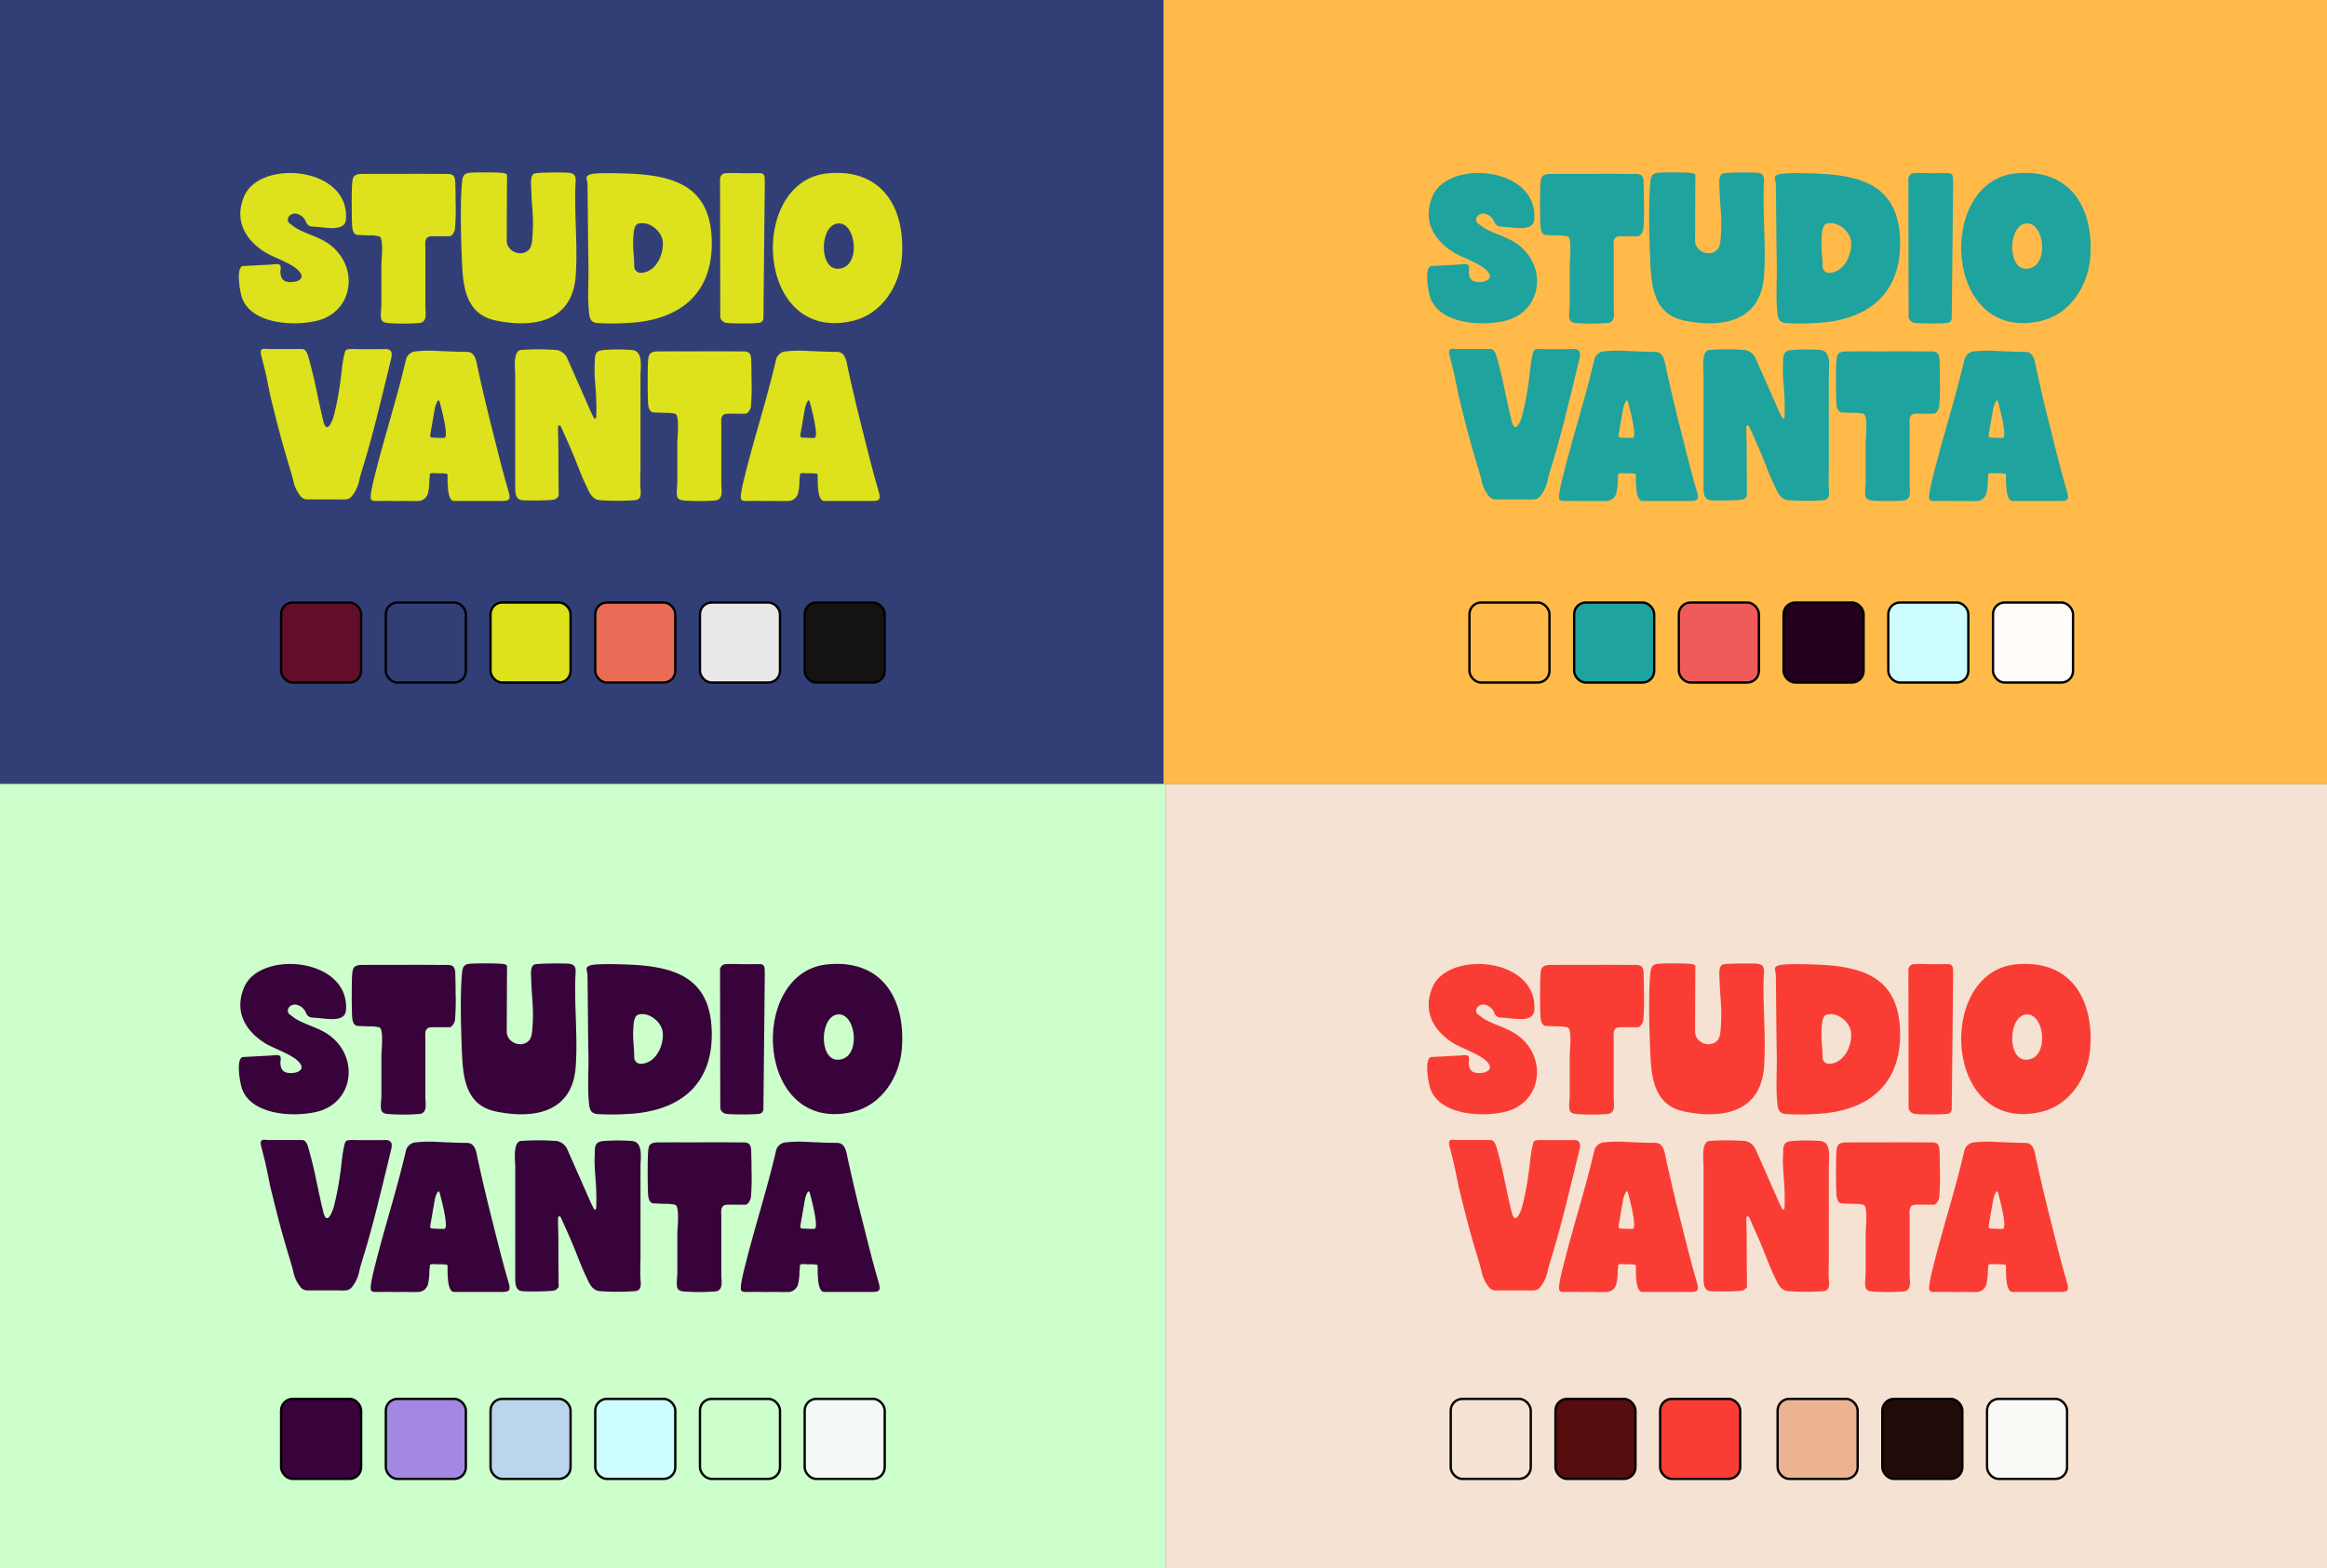
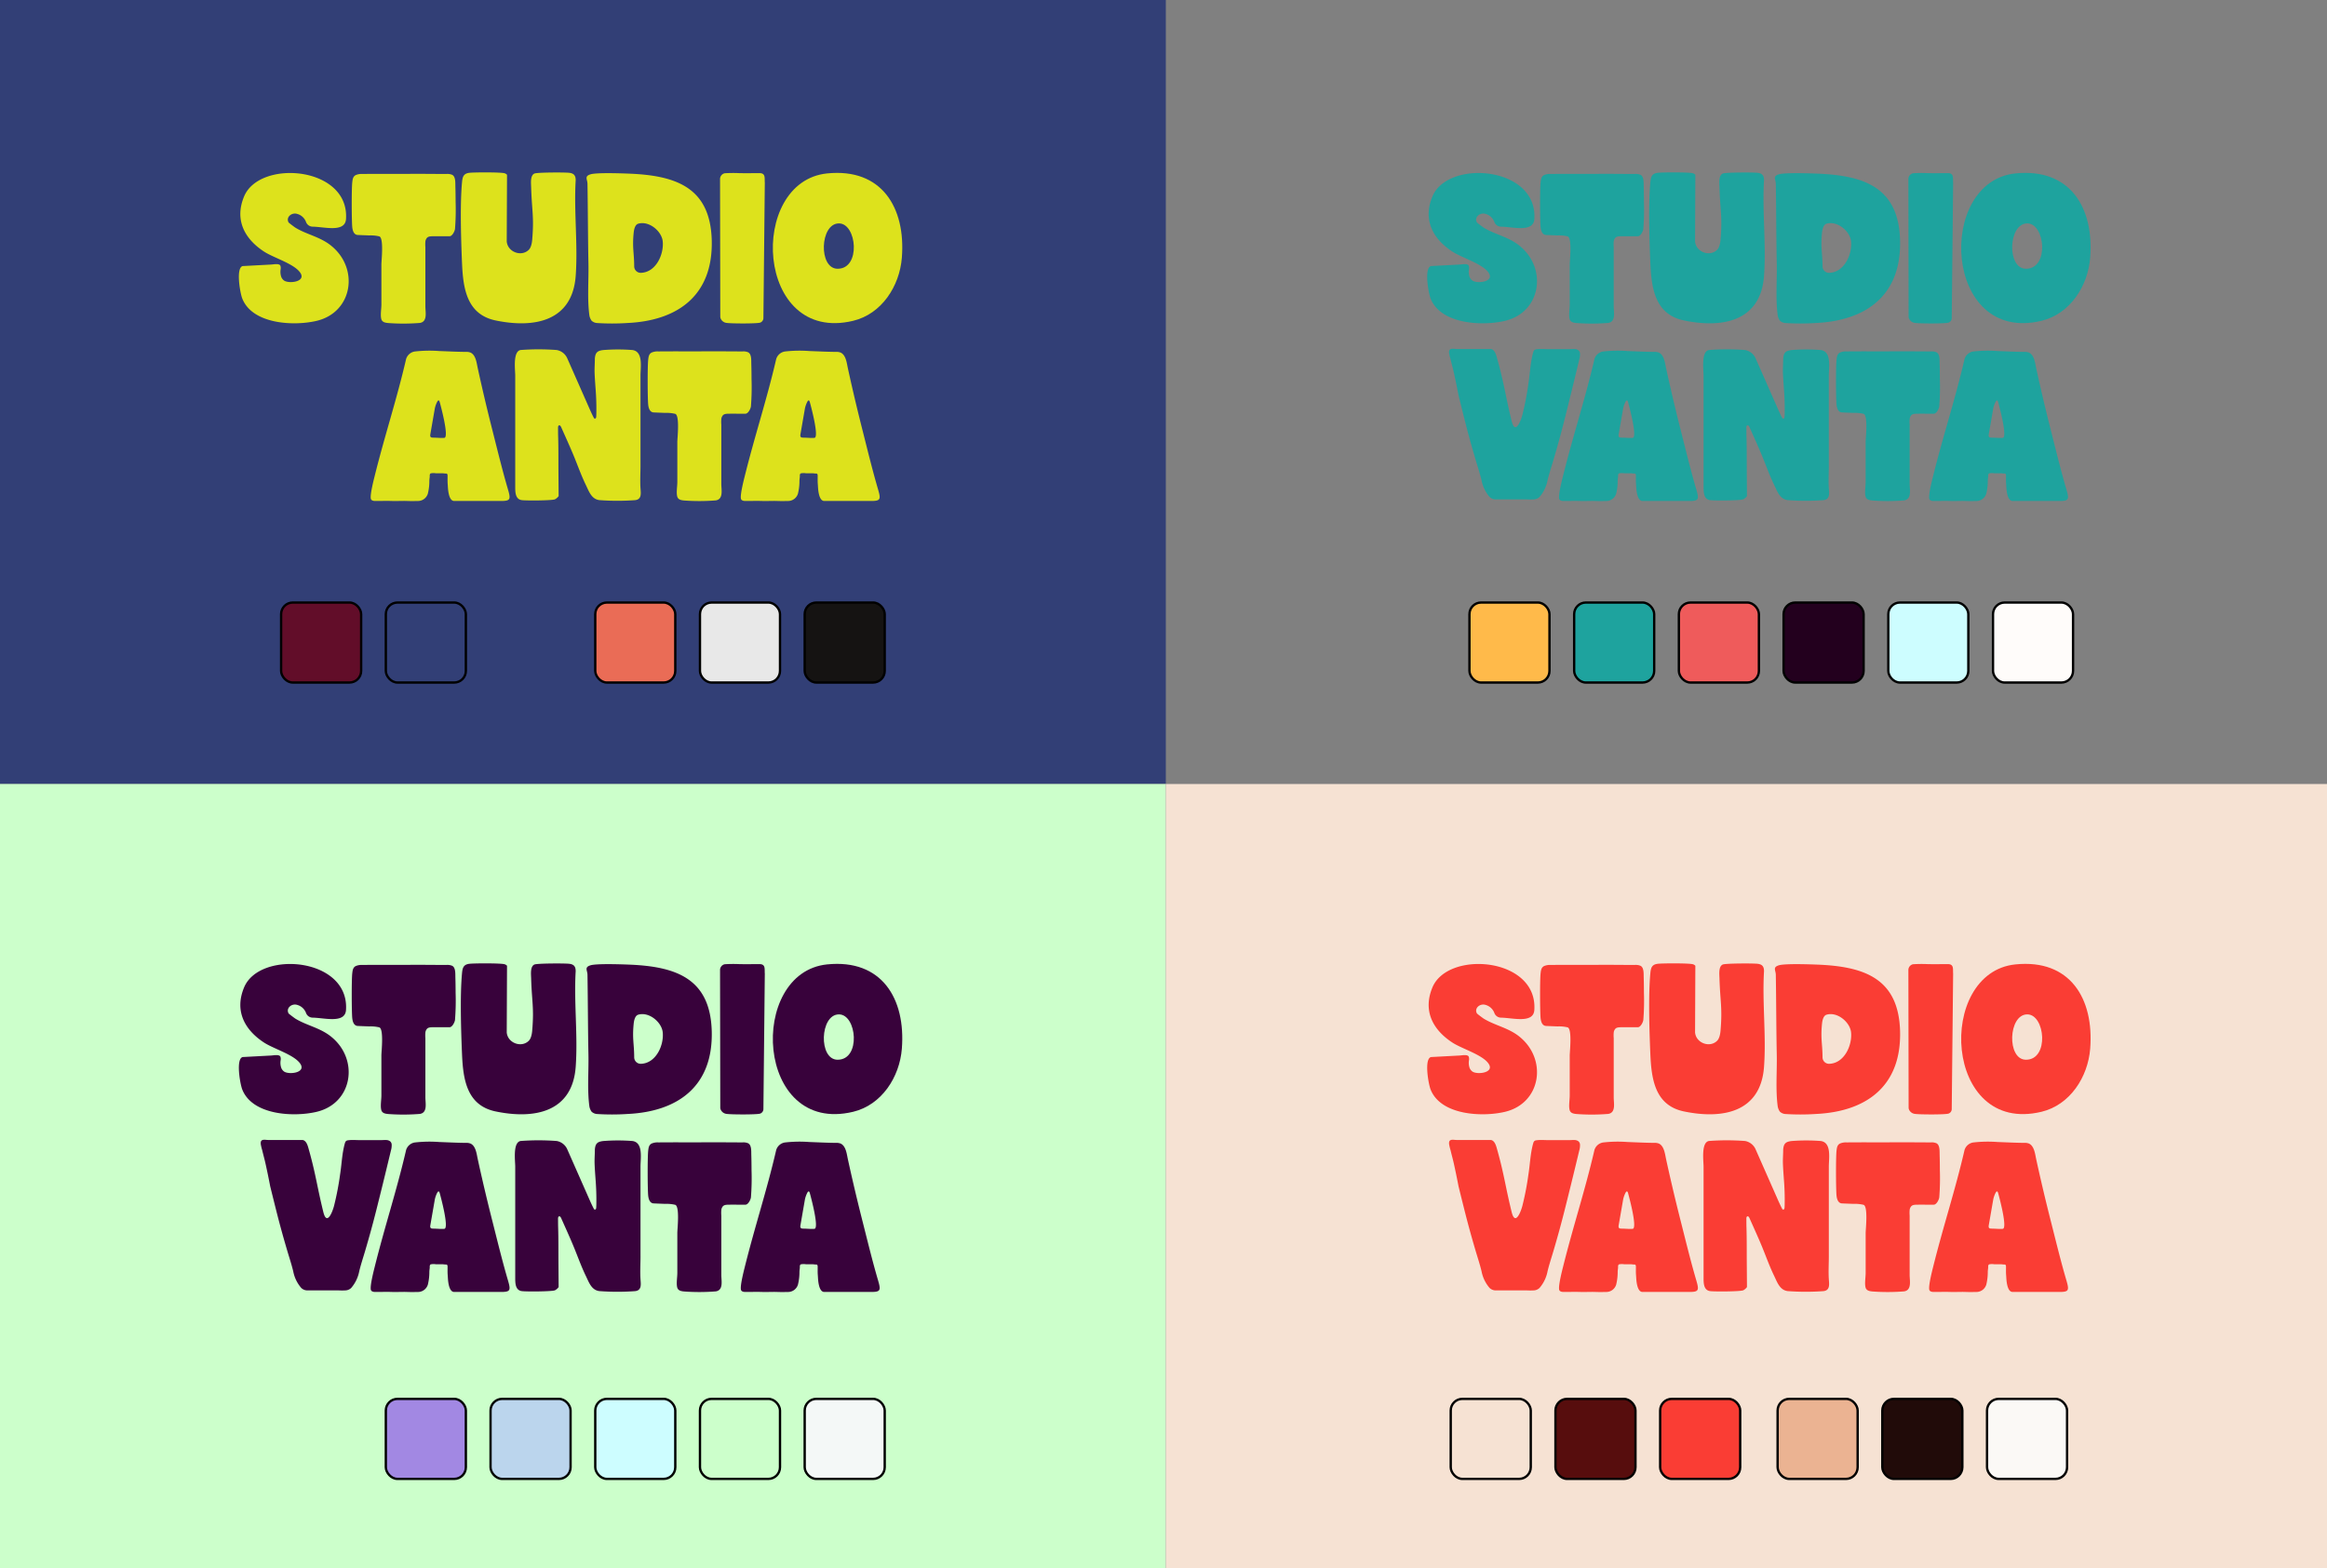
<svg xmlns="http://www.w3.org/2000/svg" viewBox="0 0 1000 674" height="674" width="1000">
  <rect x="0" y="0" width="1000" height="674" fill="#808080" stroke="none" />
  <g transform="translate(-29 -3650)" data-name="Group 1445" id="Group_1445">
    <rect fill="#323f76" transform="translate(29 3650)" height="337" width="501" data-name="Vanta Tee" id="Vanta_Tee" />
    <rect fill="#ccffcb" transform="translate(29 3987)" height="337" width="501" data-name="Vanta Tee" id="Vanta_Tee-2" />
    <rect fill="#f6e2d3" transform="translate(530 3987)" height="337" width="499" data-name="Vanta Tee" id="Vanta_Tee-3" />
-     <rect fill="#ffba4a" transform="translate(529 3650)" height="337" width="500" data-name="Vanta Tee" id="Vanta_Tee-4" />
-     <rect stroke-width="1" stroke="#000" fill="#dde21c" transform="translate(239.804 3908.993)" rx="5" height="34.393" width="34.393" data-name="Rectangle 1021" id="Rectangle_1021" />
    <rect stroke-width="1" stroke="#000" fill="#323f76" transform="translate(194.804 3908.993)" rx="5" height="34.393" width="34.393" data-name="Rectangle 1022" id="Rectangle_1022" />
    <rect stroke-width="1" stroke="#000" fill="#620d29" transform="translate(149.804 3908.993)" rx="5" height="34.393" width="34.393" data-name="Rectangle 1023" id="Rectangle_1023" />
    <rect stroke-width="1" stroke="#000" fill="#ea6c56" transform="translate(284.803 3908.993)" rx="5" height="34.393" width="34.393" data-name="Rectangle 1024" id="Rectangle_1024" />
    <rect stroke-width="1" stroke="#000" fill="#e8e8e8" transform="translate(329.803 3908.993)" rx="5" height="34.393" width="34.393" data-name="Rectangle 1025" id="Rectangle_1025" />
    <rect stroke-width="1" stroke="#000" fill="#151312" transform="translate(374.803 3908.993)" rx="5" height="34.393" width="34.393" data-name="Rectangle 1026" id="Rectangle_1026" />
    <rect stroke-width="1" stroke="#000" fill="#bbd5ed" transform="translate(239.804 4251.303)" rx="5" height="34.393" width="34.393" data-name="Rectangle 1029" id="Rectangle_1029" />
    <rect stroke-width="1" stroke="#000" fill="#a288e3" transform="translate(194.804 4251.303)" rx="5" height="34.393" width="34.393" data-name="Rectangle 1030" id="Rectangle_1030" />
-     <rect stroke-width="1" stroke="#000" fill="#38023b" transform="translate(149.804 4251.303)" rx="5" height="34.393" width="34.393" data-name="Rectangle 1031" id="Rectangle_1031" />
    <rect stroke-width="1" stroke="#000" fill="#cdfdff" transform="translate(284.803 4251.303)" rx="5" height="34.393" width="34.393" data-name="Rectangle 1032" id="Rectangle_1032" />
    <rect stroke-width="1" stroke="#000" fill="#ccffcb" transform="translate(329.803 4251.303)" rx="5" height="34.393" width="34.393" data-name="Rectangle 1033" id="Rectangle_1033" />
    <rect stroke-width="1" stroke="#000" fill="#f4f8f7" transform="translate(374.803 4251.303)" rx="5" height="34.393" width="34.393" data-name="Rectangle 1034" id="Rectangle_1034" />
    <rect stroke-width="1" stroke="#000" fill="#fa3d34" transform="translate(742.434 4251.303)" rx="5" height="34.393" width="34.393" data-name="Rectangle 1035" id="Rectangle_1035" />
    <rect stroke-width="1" stroke="#000" fill="#570d0d" transform="translate(697.434 4251.303)" rx="5" height="34.393" width="34.393" data-name="Rectangle 1036" id="Rectangle_1036" />
    <rect stroke-width="1" stroke="#000" fill="#f6e2d3" transform="translate(652.434 4251.303)" rx="5" height="34.393" width="34.393" data-name="Rectangle 1037" id="Rectangle_1037" />
    <rect stroke-width="1" stroke="#000" fill="#ebb392" transform="translate(792.907 4251.303)" rx="5" height="34.393" width="34.393" data-name="Rectangle 1038" id="Rectangle_1038" />
    <rect stroke-width="1" stroke="#000" fill="#210b09" transform="translate(837.907 4251.303)" rx="5" height="34.393" width="34.393" data-name="Rectangle 1039" id="Rectangle_1039" />
    <rect stroke-width="1" stroke="#000" fill="#fbf9f6" transform="translate(882.907 4251.303)" rx="5" height="34.393" width="34.393" data-name="Rectangle 1040" id="Rectangle_1040" />
    <rect stroke-width="1" stroke="#000" fill="#ef5b5b" transform="translate(750.475 3908.993)" rx="5" height="34.393" width="34.393" data-name="Rectangle 1041" id="Rectangle_1041" />
    <rect stroke-width="1" stroke="#000" fill="#1ea39e" transform="translate(705.475 3908.993)" rx="5" height="34.393" width="34.393" data-name="Rectangle 1042" id="Rectangle_1042" />
    <rect stroke-width="1" stroke="#000" fill="#ffba4a" transform="translate(660.475 3908.993)" rx="5" height="34.393" width="34.393" data-name="Rectangle 1043" id="Rectangle_1043" />
    <rect stroke-width="1" stroke="#000" fill="#23001e" transform="translate(795.474 3908.993)" rx="5" height="34.393" width="34.393" data-name="Rectangle 1044" id="Rectangle_1044" />
    <rect stroke-width="1" stroke="#000" fill="#cdfdff" transform="translate(840.474 3908.993)" rx="5" height="34.393" width="34.393" data-name="Rectangle 1045" id="Rectangle_1045" />
    <rect stroke-width="1" stroke="#000" fill="#fffcfa" transform="translate(885.474 3908.993)" rx="5" height="34.393" width="34.393" data-name="Rectangle 1046" id="Rectangle_1046" />
    <g transform="translate(640.882 3706.744)" data-name="Layer 1" id="Layer_1">
      <g transform="translate(1.441 17.36)" data-name="Group 1429" id="Group_1429">
        <path fill="#1ea39e" transform="translate(-1.441 -17.403)" d="M40.989,48.827c12.241,9.733,9.479,28.717-6.185,32.4C24.99,83.534,7.2,82.682,2.88,71.558c-.905-2.33-2.813-13.04.17-13.889l7.263-.388,5-.267c1.005-.053,3.465-.583,3.967.479a3.076,3.076,0,0,1,.1,1.636,6.835,6.835,0,0,0,.265,3.163,3.479,3.479,0,0,0,1.206,1.591c2.093,1.476,9.475.574,7.059-3.227C25.4,56.7,16.464,54.2,12.215,51.415,3.79,45.893-.5,37.709,3.708,27.686c6.729-16.033,45.285-12.859,43.769,9.78-.4,5.913-9.322,3.336-14.3,3.265a3.086,3.086,0,0,1-2.819-1.856,5.668,5.668,0,0,0-3.825-3.623c-2.446-.764-5,1.467-3.71,3.686.093.16,2.566,2.015,2.944,2.245C30.6,44.129,36.23,45.041,40.99,48.826h0Z" data-name="Path 2269" id="Path_2269" />
        <path fill="#1ea39e" transform="translate(-9.347 -17.461)" d="M102.486,30.074a104.414,104.414,0,0,1-.256,11.636l0,.023c-.129,1.106-1.219,3.174-2.343,3.174h-3.52c-1.046,0-2.094-.014-3.139,0-1.323.017-2.381-.018-3.052.69a2.916,2.916,0,0,0-.668,1.525A14.329,14.329,0,0,0,89.5,49.6V75.136c0,2.409,1,6.5-2.371,7.034a88.207,88.207,0,0,1-13.573.047c-1.348-.122-2.674-.365-3.018-1.783-.426-1.76.059-4.353.059-6.194V57.019c0-1.547,1.1-11.374-.9-12.053a15.5,15.5,0,0,0-4.306-.41c-1.657-.062-3.314-.122-4.971-.2-1.707-.077-2.223-1.979-2.357-3.462-.258-2.833-.311-16.413.013-19.181.144-1.223.273-2.471,1.5-3.1a6.415,6.415,0,0,1,2.855-.474c6.822-.081,13.632.014,20.455-.047,5.249-.046,10.5.054,15.751.04a5.168,5.168,0,0,1,2.381.373c1.548.791,1.321,3.493,1.371,5.014.072,2.182.09,4.366.1,6.55h0Z" data-name="Path 2270" id="Path_2270" />
        <path fill="#1ea39e" transform="translate(-16.988 -17.36)" d="M161.728,20.71c-.8,13.415.995,27.915,0,41.2C160.252,81.5,143.749,84.423,127.32,81c-12.409-2.583-13.968-13.78-14.434-24.607-.427-9.938-.9-25.177,0-34.834.215-2.311.645-3.728,3.189-4.024,2.086-.242,13.575-.293,15.1.2a2.213,2.213,0,0,1,1.045.653L132.1,47.027c.386,4.609,6.365,6.775,9.515,3.563.977-1,1.316-2.934,1.432-4.3.848-9.977-.169-12.485-.458-22.571-.051-1.756-.436-5.025,1.394-5.861,1.17-.535,13.058-.548,14.971-.322,1.973.233,2.782,1.134,2.77,3.171h0Z" data-name="Path 2271" id="Path_2271" />
        <path fill="#1ea39e" transform="translate(-25.794 -17.412)" d="M229.009,46.714c.561,23.276-14.252,34.418-36.222,35.433a102.181,102.181,0,0,1-13.283,0,3.878,3.878,0,0,1-2.128-.977A5.573,5.573,0,0,1,176.441,79c-.985-7.075-.275-15.133-.423-22.344-.233-11.412-.222-22.9-.412-34.359-.032-1.906-1.44-3.206,1.292-4.053,2.6-.807,13.349-.432,16.714-.294,20.087.824,34.847,5.954,35.4,28.768h0ZM198.565,60.578c6.524-.2,9.964-8.061,9.372-13.57-.466-4.335-5.869-8.908-10.529-7.537-1.408.414-1.816,2.57-1.945,3.851-.655,6.5.191,8.566.22,14.473a2.789,2.789,0,0,0,2.844,2.784h.04Z" data-name="Path 2272" id="Path_2272" />
        <path fill="#1ea39e" transform="translate(-35.145 -17.401)" d="M261.158,21.751c0,.042,0,.085,0,.128l-.6,58.112a2.081,2.081,0,0,1-1.558,2.034l-.018,0c-1.872.412-12.293.383-14.338.064A3.135,3.135,0,0,1,242.2,80.24a2.107,2.107,0,0,1-.174-.85l-.1-59.007a2.554,2.554,0,0,1,1.966-2.607,56.479,56.479,0,0,1,6.414-.053c3.128.049,5.5,0,8.611,0,2.616,0,2.112,2.065,2.232,4.028h0Z" data-name="Path 2273" id="Path_2273" />
-         <path fill="#1ea39e" transform="translate(-38.841 -17.394)" d="M291.628,17.834c23.473-2.405,33.823,14.719,32.123,36.232-.962,12.186-8.647,24.179-20.942,27.125-42.139,10.1-45.444-59.847-11.181-63.358h0Zm5.089,21.485c-8.222,0-8.882,19.495-.569,19.495,10.135,0,8.238-19.495.569-19.495Z" data-name="Path 2274" id="Path_2274" />
+         <path fill="#1ea39e" transform="translate(-38.841 -17.394)" d="M291.628,17.834c23.473-2.405,33.823,14.719,32.123,36.232-.962,12.186-8.647,24.179-20.942,27.125-42.139,10.1-45.444-59.847-11.181-63.358h0Zm5.089,21.485c-8.222,0-8.882,19.495-.569,19.495,10.135,0,8.238-19.495.569-19.495" data-name="Path 2274" id="Path_2274" />
        <path fill="#1ea39e" transform="translate(-2.971 -29.717)" d="M68.637,107.5a7.861,7.861,0,0,1-.328,2.678c-1.22,5.1-2.456,10.206-3.7,15.258q-1.286,5.218-2.572,10.332-2.247,8.925-4.866,17.739c-.847,2.864-1.8,5.718-2.486,8.6a15.425,15.425,0,0,1-3.414,7.094,3.8,3.8,0,0,1-2.47,1.084,28.284,28.284,0,0,1-2.995,0H32.222A3.8,3.8,0,0,1,29.75,169.2a15.316,15.316,0,0,1-3.414-7.094c-.685-2.88-1.639-5.734-2.486-8.6q-2.625-8.812-4.871-17.739c-.847-3.368-1.7-6.787-2.546-10.231-.641-3.328-1.316-6.646-2.058-9.954-.418-1.876-.948-3.726-1.386-5.6a20.851,20.851,0,0,1-.6-2.5,3.765,3.765,0,0,1-.015-.756c.136-1.669,2.022-1.095,3.217-1.095h14.8a2.239,2.239,0,0,1,.262.076h.005c1.533.545,2.017,2.764,2.405,4.145.081.283.156.56.236.838,2.808,10.176,3.378,15.415,5.965,25.907.373,1.518.8,2.285,1.25,2.531,1.416.812,2.985-3.6,3.408-5.385a122.933,122.933,0,0,0,2.551-13.317c.4-2.526.61-5.077.938-7.614.091-.706.192-1.417.313-2.123.1-.58.206-1.16.328-1.735.137-.641.292-1.281.474-1.911.328-1.159.847-1.24,1.831-1.336h.015c.065-.005.136-.015.206-.02.328-.035.666-.051,1-.055h.681c.8.009,1.6.055,2.37.055h9.6c.727,0,1.472-.086,2.2-.03a2.78,2.78,0,0,1,1.5.519,1.878,1.878,0,0,1,.7,1.327h0Z" data-name="Path 2275" id="Path_2275" />
        <path fill="#1ea39e" transform="translate(-10.674 -29.851)" d="M122.936,171.09c-2.975-.025-17.043,0-19.734,0-1.822,0-2.378-2.917-2.581-4.567-.115-.936-.139-1.88-.214-2.818-.092-1.154-.029-2.334-.046-3.5a1.4,1.4,0,0,0-.087-.567c-.2-.439-.562-.333-.93-.347s-.763-.1-1.155-.1l-2.887-.008a6.2,6.2,0,0,0-2.182.042.588.588,0,0,0-.175.125c-.379.4-.2,1.052-.271,1.555-.069.457-.109.917-.144,1.377a22.753,22.753,0,0,1-.632,5.6,4.44,4.44,0,0,1-4.046,3.21c-1.623.037-3.217.059-4.838,0-2.133-.079-4.378.069-6.513,0-2.276-.073-4.934,0-7.211,0-1.413,0-1.818-.555-1.907-.97-.383-1.77,1.2-7.961,1.628-9.671,4.466-17.943,9.477-32.883,13.517-50.333a4.657,4.657,0,0,1,3.725-3.279,56,56,0,0,1,10.515-.2c3.831.139,7.6.34,11.441.365a5,5,0,0,1,1.96.276c2.336,1.008,2.684,4.523,3.144,6.64q.991,4.575,2.046,9.136,2.1,9.119,4.414,18.189c2.092,8.264,4.12,16.618,6.52,24.8,1.322,4.507,1.083,5.083-3.359,5.046ZM98.955,143.959c2.186-.168-1.613-14.062-1.951-15.32-.284-1.055-.68-.881-1.054-.276a11.575,11.575,0,0,0-1.055,2.884L92.96,142.385c-.279,1.6.566,1.464,1.761,1.492,1.412.034,2.822.191,4.235.083h0Z" data-name="Path 2276" id="Path_2276" />
        <path fill="#1ea39e" transform="translate(-20.77 -29.755)" d="M193.368,155.639c0,3.377-.231,6.845.018,10.213.15,2.032.451,4.434-2.282,4.783a104.065,104.065,0,0,1-15.411-.01c-3.423-.414-4.519-3.856-5.831-6.557q-.2-.408-.39-.817c-1.834-3.92-3.271-8.007-4.933-12-1.684-4.042-3.5-8.017-5.279-12.023-.17-.383-.483-.842-.888-.732-.377.1-.446.6-.442.988.014,1.23,0,2.464.041,3.695.161,5.156.1,10.33.138,15.489l.075,10.23a4.552,4.552,0,0,1-1.6,1.391c-1.368.545-12.3.6-14.22.346-2.838-.371-2.829-3.547-2.829-5.715v-47.75c0-2.553-1.127-10.609,2.4-11.078a104.159,104.159,0,0,1,15.409.01,6.128,6.128,0,0,1,4.546,3.569l3.722,8.433,5.7,12.92c.617,1.4,1.231,2.756,1.938,4.116.1.19.222.4.432.449a.512.512,0,0,0,.529-.291,1.494,1.494,0,0,0,.126-.631q.032-.6.051-1.209a109.241,109.241,0,0,0-.353-11.068c-.15-2.157-.315-4.316-.393-6.476-.075-2.076.112-4.125.112-6.191.23-2.567,1.118-3.322,3.652-3.61a81.062,81.062,0,0,1,12.4-.01c4.844.571,3.558,7.475,3.558,10.962v38.574h0Z" data-name="Path 2277" id="Path_2277" />
        <path fill="#1ea39e" transform="translate(-30.074 -29.894)" d="M250.385,118.786a104.42,104.42,0,0,1-.256,11.636l0,.024c-.129,1.106-1.219,3.173-2.343,3.173h-3.52c-1.046,0-2.094-.014-3.139,0-1.323.017-2.381-.018-3.052.69a2.916,2.916,0,0,0-.668,1.525,14.318,14.318,0,0,0-.007,2.482v25.533c0,2.409,1,6.5-2.371,7.034a88.2,88.2,0,0,1-13.573.047c-1.348-.122-2.674-.365-3.018-1.783-.426-1.76.059-4.353.059-6.194v-17.22c0-1.547,1.1-11.374-.9-12.053a15.53,15.53,0,0,0-4.306-.41c-1.657-.062-3.314-.122-4.971-.2-1.707-.077-2.223-1.979-2.357-3.462-.258-2.833-.311-16.413.013-19.181.144-1.223.273-2.472,1.5-3.1a6.415,6.415,0,0,1,2.855-.474c6.822-.081,13.632.014,20.455-.047,5.249-.047,10.5.054,15.751.04a5.168,5.168,0,0,1,2.381.373c1.548.79,1.321,3.493,1.371,5.014.072,2.182.09,4.367.1,6.55h0Z" data-name="Path 2278" id="Path_2278" />
        <path fill="#1ea39e" transform="translate(-36.597 -29.851)" d="M307.906,171.09c-2.975-.025-17.043,0-19.734,0-1.822,0-2.378-2.917-2.581-4.567-.115-.936-.139-1.88-.214-2.818-.092-1.154-.029-2.334-.046-3.5a1.414,1.414,0,0,0-.086-.567c-.2-.439-.562-.333-.93-.347s-.763-.1-1.155-.1l-2.887-.008a6.2,6.2,0,0,0-2.182.042.588.588,0,0,0-.175.125c-.379.4-.2,1.052-.271,1.555-.069.457-.109.917-.144,1.377a22.754,22.754,0,0,1-.632,5.6,4.44,4.44,0,0,1-4.046,3.21c-1.623.037-3.217.059-4.838,0-2.133-.079-4.378.069-6.513,0-2.276-.073-4.934,0-7.211,0-1.413,0-1.818-.555-1.907-.97-.383-1.77,1.2-7.961,1.628-9.671,4.466-17.943,9.477-32.883,13.517-50.333a4.657,4.657,0,0,1,3.725-3.279,56,56,0,0,1,10.515-.2c3.831.139,7.6.34,11.441.365a5,5,0,0,1,1.96.276c2.336,1.008,2.684,4.523,3.144,6.64q.992,4.575,2.046,9.136,2.1,9.119,4.414,18.189c2.092,8.264,4.12,16.618,6.52,24.8,1.322,4.507,1.083,5.083-3.359,5.046Zm-23.981-27.131c2.186-.168-1.613-14.062-1.951-15.32-.284-1.055-.68-.881-1.054-.276a11.574,11.574,0,0,0-1.055,2.884l-1.935,11.138c-.279,1.6.566,1.464,1.761,1.492,1.412.034,2.822.191,4.235.083h0Z" data-name="Path 2279" id="Path_2279" />
      </g>
    </g>
    <g transform="translate(130.211 3706.744)" data-name="Layer 1" id="Layer_1-2">
      <g transform="translate(1.441 17.36)" data-name="Group 1429" id="Group_1429-2">
        <path fill="#dde21c" transform="translate(-1.441 -17.403)" d="M40.989,48.827c12.241,9.733,9.479,28.717-6.185,32.4C24.99,83.534,7.2,82.682,2.88,71.558c-.905-2.33-2.813-13.04.17-13.889l7.263-.388,5-.267c1.005-.053,3.465-.583,3.967.479a3.076,3.076,0,0,1,.1,1.636,6.835,6.835,0,0,0,.265,3.163,3.479,3.479,0,0,0,1.206,1.591c2.093,1.476,9.475.574,7.059-3.227C25.4,56.7,16.464,54.2,12.215,51.415,3.79,45.893-.5,37.709,3.708,27.686c6.729-16.033,45.285-12.859,43.769,9.78-.4,5.913-9.322,3.336-14.3,3.265a3.086,3.086,0,0,1-2.819-1.856,5.668,5.668,0,0,0-3.825-3.623c-2.446-.764-5,1.467-3.71,3.686.093.16,2.566,2.015,2.944,2.245C30.6,44.129,36.23,45.041,40.99,48.826h0Z" data-name="Path 2269" id="Path_2269-2" />
        <path fill="#dde21c" transform="translate(-9.347 -17.461)" d="M102.486,30.074a104.414,104.414,0,0,1-.256,11.636l0,.023c-.129,1.106-1.219,3.174-2.343,3.174h-3.52c-1.046,0-2.094-.014-3.139,0-1.323.017-2.381-.018-3.052.69a2.916,2.916,0,0,0-.668,1.525A14.329,14.329,0,0,0,89.5,49.6V75.136c0,2.409,1,6.5-2.371,7.034a88.207,88.207,0,0,1-13.573.047c-1.348-.122-2.674-.365-3.018-1.783-.426-1.76.059-4.353.059-6.194V57.019c0-1.547,1.1-11.374-.9-12.053a15.5,15.5,0,0,0-4.306-.41c-1.657-.062-3.314-.122-4.971-.2-1.707-.077-2.223-1.979-2.357-3.462-.258-2.833-.311-16.413.013-19.181.144-1.223.273-2.471,1.5-3.1a6.415,6.415,0,0,1,2.855-.474c6.822-.081,13.632.014,20.455-.047,5.249-.046,10.5.054,15.751.04a5.168,5.168,0,0,1,2.381.373c1.548.791,1.321,3.493,1.371,5.014.072,2.182.09,4.366.1,6.55h0Z" data-name="Path 2270" id="Path_2270-2" />
        <path fill="#dde21c" transform="translate(-16.988 -17.36)" d="M161.728,20.71c-.8,13.415.995,27.915,0,41.2C160.252,81.5,143.749,84.423,127.32,81c-12.409-2.583-13.968-13.78-14.434-24.607-.427-9.938-.9-25.177,0-34.834.215-2.311.645-3.728,3.189-4.024,2.086-.242,13.575-.293,15.1.2a2.213,2.213,0,0,1,1.045.653L132.1,47.027c.386,4.609,6.365,6.775,9.515,3.563.977-1,1.316-2.934,1.432-4.3.848-9.977-.169-12.485-.458-22.571-.051-1.756-.436-5.025,1.394-5.861,1.17-.535,13.058-.548,14.971-.322,1.973.233,2.782,1.134,2.77,3.171h0Z" data-name="Path 2271" id="Path_2271-2" />
        <path fill="#dde21c" transform="translate(-25.794 -17.412)" d="M229.009,46.714c.561,23.276-14.252,34.418-36.222,35.433a102.181,102.181,0,0,1-13.283,0,3.878,3.878,0,0,1-2.128-.977A5.573,5.573,0,0,1,176.441,79c-.985-7.075-.275-15.133-.423-22.344-.233-11.412-.222-22.9-.412-34.359-.032-1.906-1.44-3.206,1.292-4.053,2.6-.807,13.349-.432,16.714-.294,20.087.824,34.847,5.954,35.4,28.768h0ZM198.565,60.578c6.524-.2,9.964-8.061,9.372-13.57-.466-4.335-5.869-8.908-10.529-7.537-1.408.414-1.816,2.57-1.945,3.851-.655,6.5.191,8.566.22,14.473a2.789,2.789,0,0,0,2.844,2.784h.04Z" data-name="Path 2272" id="Path_2272-2" />
        <path fill="#dde21c" transform="translate(-35.145 -17.401)" d="M261.158,21.751c0,.042,0,.085,0,.128l-.6,58.112a2.081,2.081,0,0,1-1.558,2.034l-.018,0c-1.872.412-12.293.383-14.338.064A3.135,3.135,0,0,1,242.2,80.24a2.107,2.107,0,0,1-.174-.85l-.1-59.007a2.554,2.554,0,0,1,1.966-2.607,56.479,56.479,0,0,1,6.414-.053c3.128.049,5.5,0,8.611,0,2.616,0,2.112,2.065,2.232,4.028h0Z" data-name="Path 2273" id="Path_2273-2" />
        <path fill="#dde21c" transform="translate(-38.841 -17.394)" d="M291.628,17.834c23.473-2.405,33.823,14.719,32.123,36.232-.962,12.186-8.647,24.179-20.942,27.125-42.139,10.1-45.444-59.847-11.181-63.358h0Zm5.089,21.485c-8.222,0-8.882,19.495-.569,19.495,10.135,0,8.238-19.495.569-19.495Z" data-name="Path 2274" id="Path_2274-2" />
-         <path fill="#dde21c" transform="translate(-2.971 -29.717)" d="M68.637,107.5a7.861,7.861,0,0,1-.328,2.678c-1.22,5.1-2.456,10.206-3.7,15.258q-1.286,5.218-2.572,10.332-2.247,8.925-4.866,17.739c-.847,2.864-1.8,5.718-2.486,8.6a15.425,15.425,0,0,1-3.414,7.094,3.8,3.8,0,0,1-2.47,1.084,28.284,28.284,0,0,1-2.995,0H32.222A3.8,3.8,0,0,1,29.75,169.2a15.316,15.316,0,0,1-3.414-7.094c-.685-2.88-1.639-5.734-2.486-8.6q-2.625-8.812-4.871-17.739c-.847-3.368-1.7-6.787-2.546-10.231-.641-3.328-1.316-6.646-2.058-9.954-.418-1.876-.948-3.726-1.386-5.6a20.851,20.851,0,0,1-.6-2.5,3.765,3.765,0,0,1-.015-.756c.136-1.669,2.022-1.095,3.217-1.095h14.8a2.239,2.239,0,0,1,.262.076h.005c1.533.545,2.017,2.764,2.405,4.145.081.283.156.56.236.838,2.808,10.176,3.378,15.415,5.965,25.907.373,1.518.8,2.285,1.25,2.531,1.416.812,2.985-3.6,3.408-5.385a122.933,122.933,0,0,0,2.551-13.317c.4-2.526.61-5.077.938-7.614.091-.706.192-1.417.313-2.123.1-.58.206-1.16.328-1.735.137-.641.292-1.281.474-1.911.328-1.159.847-1.24,1.831-1.336h.015c.065-.005.136-.015.206-.02.328-.035.666-.051,1-.055h.681c.8.009,1.6.055,2.37.055h9.6c.727,0,1.472-.086,2.2-.03a2.78,2.78,0,0,1,1.5.519,1.878,1.878,0,0,1,.7,1.327h0Z" data-name="Path 2275" id="Path_2275-2" />
        <path fill="#dde21c" transform="translate(-10.674 -29.851)" d="M122.936,171.09c-2.975-.025-17.043,0-19.734,0-1.822,0-2.378-2.917-2.581-4.567-.115-.936-.139-1.88-.214-2.818-.092-1.154-.029-2.334-.046-3.5a1.4,1.4,0,0,0-.087-.567c-.2-.439-.562-.333-.93-.347s-.763-.1-1.155-.1l-2.887-.008a6.2,6.2,0,0,0-2.182.042.588.588,0,0,0-.175.125c-.379.4-.2,1.052-.271,1.555-.069.457-.109.917-.144,1.377a22.753,22.753,0,0,1-.632,5.6,4.44,4.44,0,0,1-4.046,3.21c-1.623.037-3.217.059-4.838,0-2.133-.079-4.378.069-6.513,0-2.276-.073-4.934,0-7.211,0-1.413,0-1.818-.555-1.907-.97-.383-1.77,1.2-7.961,1.628-9.671,4.466-17.943,9.477-32.883,13.517-50.333a4.657,4.657,0,0,1,3.725-3.279,56,56,0,0,1,10.515-.2c3.831.139,7.6.34,11.441.365a5,5,0,0,1,1.96.276c2.336,1.008,2.684,4.523,3.144,6.64q.991,4.575,2.046,9.136,2.1,9.119,4.414,18.189c2.092,8.264,4.12,16.618,6.52,24.8,1.322,4.507,1.083,5.083-3.359,5.046ZM98.955,143.959c2.186-.168-1.613-14.062-1.951-15.32-.284-1.055-.68-.881-1.054-.276a11.575,11.575,0,0,0-1.055,2.884L92.96,142.385c-.279,1.6.566,1.464,1.761,1.492,1.412.034,2.822.191,4.235.083h0Z" data-name="Path 2276" id="Path_2276-2" />
        <path fill="#dde21c" transform="translate(-20.77 -29.755)" d="M193.368,155.639c0,3.377-.231,6.845.018,10.213.15,2.032.451,4.434-2.282,4.783a104.065,104.065,0,0,1-15.411-.01c-3.423-.414-4.519-3.856-5.831-6.557q-.2-.408-.39-.817c-1.834-3.92-3.271-8.007-4.933-12-1.684-4.042-3.5-8.017-5.279-12.023-.17-.383-.483-.842-.888-.732-.377.1-.446.6-.442.988.014,1.23,0,2.464.041,3.695.161,5.156.1,10.33.138,15.489l.075,10.23a4.552,4.552,0,0,1-1.6,1.391c-1.368.545-12.3.6-14.22.346-2.838-.371-2.829-3.547-2.829-5.715v-47.75c0-2.553-1.127-10.609,2.4-11.078a104.159,104.159,0,0,1,15.409.01,6.128,6.128,0,0,1,4.546,3.569l3.722,8.433,5.7,12.92c.617,1.4,1.231,2.756,1.938,4.116.1.19.222.4.432.449a.512.512,0,0,0,.529-.291,1.494,1.494,0,0,0,.126-.631q.032-.6.051-1.209a109.241,109.241,0,0,0-.353-11.068c-.15-2.157-.315-4.316-.393-6.476-.075-2.076.112-4.125.112-6.191.23-2.567,1.118-3.322,3.652-3.61a81.062,81.062,0,0,1,12.4-.01c4.844.571,3.558,7.475,3.558,10.962v38.574h0Z" data-name="Path 2277" id="Path_2277-2" />
        <path fill="#dde21c" transform="translate(-30.074 -29.894)" d="M250.385,118.786a104.42,104.42,0,0,1-.256,11.636l0,.024c-.129,1.106-1.219,3.173-2.343,3.173h-3.52c-1.046,0-2.094-.014-3.139,0-1.323.017-2.381-.018-3.052.69a2.916,2.916,0,0,0-.668,1.525,14.318,14.318,0,0,0-.007,2.482v25.533c0,2.409,1,6.5-2.371,7.034a88.2,88.2,0,0,1-13.573.047c-1.348-.122-2.674-.365-3.018-1.783-.426-1.76.059-4.353.059-6.194v-17.22c0-1.547,1.1-11.374-.9-12.053a15.53,15.53,0,0,0-4.306-.41c-1.657-.062-3.314-.122-4.971-.2-1.707-.077-2.223-1.979-2.357-3.462-.258-2.833-.311-16.413.013-19.181.144-1.223.273-2.472,1.5-3.1a6.415,6.415,0,0,1,2.855-.474c6.822-.081,13.632.014,20.455-.047,5.249-.047,10.5.054,15.751.04a5.168,5.168,0,0,1,2.381.373c1.548.79,1.321,3.493,1.371,5.014.072,2.182.09,4.367.1,6.55h0Z" data-name="Path 2278" id="Path_2278-2" />
        <path fill="#dde21c" transform="translate(-36.597 -29.851)" d="M307.906,171.09c-2.975-.025-17.043,0-19.734,0-1.822,0-2.378-2.917-2.581-4.567-.115-.936-.139-1.88-.214-2.818-.092-1.154-.029-2.334-.046-3.5a1.414,1.414,0,0,0-.086-.567c-.2-.439-.562-.333-.93-.347s-.763-.1-1.155-.1l-2.887-.008a6.2,6.2,0,0,0-2.182.042.588.588,0,0,0-.175.125c-.379.4-.2,1.052-.271,1.555-.069.457-.109.917-.144,1.377a22.754,22.754,0,0,1-.632,5.6,4.44,4.44,0,0,1-4.046,3.21c-1.623.037-3.217.059-4.838,0-2.133-.079-4.378.069-6.513,0-2.276-.073-4.934,0-7.211,0-1.413,0-1.818-.555-1.907-.97-.383-1.77,1.2-7.961,1.628-9.671,4.466-17.943,9.477-32.883,13.517-50.333a4.657,4.657,0,0,1,3.725-3.279,56,56,0,0,1,10.515-.2c3.831.139,7.6.34,11.441.365a5,5,0,0,1,1.96.276c2.336,1.008,2.684,4.523,3.144,6.64q.992,4.575,2.046,9.136,2.1,9.119,4.414,18.189c2.092,8.264,4.12,16.618,6.52,24.8,1.322,4.507,1.083,5.083-3.359,5.046Zm-23.981-27.131c2.186-.168-1.613-14.062-1.951-15.32-.284-1.055-.68-.881-1.054-.276a11.574,11.574,0,0,0-1.055,2.884l-1.935,11.138c-.279,1.6.566,1.464,1.761,1.492,1.412.034,2.822.191,4.235.083h0Z" data-name="Path 2279" id="Path_2279-2" />
      </g>
    </g>
    <g transform="translate(130.211 4046.744)" data-name="Layer 1" id="Layer_1-3">
      <g transform="translate(1.441 17.36)" data-name="Group 1429" id="Group_1429-3">
        <path fill="#38023b" transform="translate(-1.441 -17.403)" d="M40.989,48.827c12.241,9.733,9.479,28.717-6.185,32.4C24.99,83.534,7.2,82.682,2.88,71.558c-.905-2.33-2.813-13.04.17-13.889l7.263-.388,5-.267c1.005-.053,3.465-.583,3.967.479a3.076,3.076,0,0,1,.1,1.636,6.835,6.835,0,0,0,.265,3.163,3.479,3.479,0,0,0,1.206,1.591c2.093,1.476,9.475.574,7.059-3.227C25.4,56.7,16.464,54.2,12.215,51.415,3.79,45.893-.5,37.709,3.708,27.686c6.729-16.033,45.285-12.859,43.769,9.78-.4,5.913-9.322,3.336-14.3,3.265a3.086,3.086,0,0,1-2.819-1.856,5.668,5.668,0,0,0-3.825-3.623c-2.446-.764-5,1.467-3.71,3.686.093.16,2.566,2.015,2.944,2.245C30.6,44.129,36.23,45.041,40.99,48.826h0Z" data-name="Path 2269" id="Path_2269-3" />
        <path fill="#38023b" transform="translate(-9.347 -17.461)" d="M102.486,30.074a104.414,104.414,0,0,1-.256,11.636l0,.023c-.129,1.106-1.219,3.174-2.343,3.174h-3.52c-1.046,0-2.094-.014-3.139,0-1.323.017-2.381-.018-3.052.69a2.916,2.916,0,0,0-.668,1.525A14.329,14.329,0,0,0,89.5,49.6V75.136c0,2.409,1,6.5-2.371,7.034a88.207,88.207,0,0,1-13.573.047c-1.348-.122-2.674-.365-3.018-1.783-.426-1.76.059-4.353.059-6.194V57.019c0-1.547,1.1-11.374-.9-12.053a15.5,15.5,0,0,0-4.306-.41c-1.657-.062-3.314-.122-4.971-.2-1.707-.077-2.223-1.979-2.357-3.462-.258-2.833-.311-16.413.013-19.181.144-1.223.273-2.471,1.5-3.1a6.415,6.415,0,0,1,2.855-.474c6.822-.081,13.632.014,20.455-.047,5.249-.046,10.5.054,15.751.04a5.168,5.168,0,0,1,2.381.373c1.548.791,1.321,3.493,1.371,5.014.072,2.182.09,4.366.1,6.55h0Z" data-name="Path 2270" id="Path_2270-3" />
        <path fill="#38023b" transform="translate(-16.988 -17.36)" d="M161.728,20.71c-.8,13.415.995,27.915,0,41.2C160.252,81.5,143.749,84.423,127.32,81c-12.409-2.583-13.968-13.78-14.434-24.607-.427-9.938-.9-25.177,0-34.834.215-2.311.645-3.728,3.189-4.024,2.086-.242,13.575-.293,15.1.2a2.213,2.213,0,0,1,1.045.653L132.1,47.027c.386,4.609,6.365,6.775,9.515,3.563.977-1,1.316-2.934,1.432-4.3.848-9.977-.169-12.485-.458-22.571-.051-1.756-.436-5.025,1.394-5.861,1.17-.535,13.058-.548,14.971-.322,1.973.233,2.782,1.134,2.77,3.171h0Z" data-name="Path 2271" id="Path_2271-3" />
        <path fill="#38023b" transform="translate(-25.794 -17.412)" d="M229.009,46.714c.561,23.276-14.252,34.418-36.222,35.433a102.181,102.181,0,0,1-13.283,0,3.878,3.878,0,0,1-2.128-.977A5.573,5.573,0,0,1,176.441,79c-.985-7.075-.275-15.133-.423-22.344-.233-11.412-.222-22.9-.412-34.359-.032-1.906-1.44-3.206,1.292-4.053,2.6-.807,13.349-.432,16.714-.294,20.087.824,34.847,5.954,35.4,28.768h0ZM198.565,60.578c6.524-.2,9.964-8.061,9.372-13.57-.466-4.335-5.869-8.908-10.529-7.537-1.408.414-1.816,2.57-1.945,3.851-.655,6.5.191,8.566.22,14.473a2.789,2.789,0,0,0,2.844,2.784h.04Z" data-name="Path 2272" id="Path_2272-3" />
        <path fill="#38023b" transform="translate(-35.145 -17.401)" d="M261.158,21.751c0,.042,0,.085,0,.128l-.6,58.112a2.081,2.081,0,0,1-1.558,2.034l-.018,0c-1.872.412-12.293.383-14.338.064A3.135,3.135,0,0,1,242.2,80.24a2.107,2.107,0,0,1-.174-.85l-.1-59.007a2.554,2.554,0,0,1,1.966-2.607,56.479,56.479,0,0,1,6.414-.053c3.128.049,5.5,0,8.611,0,2.616,0,2.112,2.065,2.232,4.028h0Z" data-name="Path 2273" id="Path_2273-3" />
        <path fill="#38023b" transform="translate(-38.841 -17.394)" d="M291.628,17.834c23.473-2.405,33.823,14.719,32.123,36.232-.962,12.186-8.647,24.179-20.942,27.125-42.139,10.1-45.444-59.847-11.181-63.358h0Zm5.089,21.485c-8.222,0-8.882,19.495-.569,19.495,10.135,0,8.238-19.495.569-19.495Z" data-name="Path 2274" id="Path_2274-3" />
        <path fill="#38023b" transform="translate(-2.971 -29.717)" d="M68.637,107.5a7.861,7.861,0,0,1-.328,2.678c-1.22,5.1-2.456,10.206-3.7,15.258q-1.286,5.218-2.572,10.332-2.247,8.925-4.866,17.739c-.847,2.864-1.8,5.718-2.486,8.6a15.425,15.425,0,0,1-3.414,7.094,3.8,3.8,0,0,1-2.47,1.084,28.284,28.284,0,0,1-2.995,0H32.222A3.8,3.8,0,0,1,29.75,169.2a15.316,15.316,0,0,1-3.414-7.094c-.685-2.88-1.639-5.734-2.486-8.6q-2.625-8.812-4.871-17.739c-.847-3.368-1.7-6.787-2.546-10.231-.641-3.328-1.316-6.646-2.058-9.954-.418-1.876-.948-3.726-1.386-5.6a20.851,20.851,0,0,1-.6-2.5,3.765,3.765,0,0,1-.015-.756c.136-1.669,2.022-1.095,3.217-1.095h14.8a2.239,2.239,0,0,1,.262.076h.005c1.533.545,2.017,2.764,2.405,4.145.081.283.156.56.236.838,2.808,10.176,3.378,15.415,5.965,25.907.373,1.518.8,2.285,1.25,2.531,1.416.812,2.985-3.6,3.408-5.385a122.933,122.933,0,0,0,2.551-13.317c.4-2.526.61-5.077.938-7.614.091-.706.192-1.417.313-2.123.1-.58.206-1.16.328-1.735.137-.641.292-1.281.474-1.911.328-1.159.847-1.24,1.831-1.336h.015c.065-.005.136-.015.206-.02.328-.035.666-.051,1-.055h.681c.8.009,1.6.055,2.37.055h9.6c.727,0,1.472-.086,2.2-.03a2.78,2.78,0,0,1,1.5.519,1.878,1.878,0,0,1,.7,1.327h0Z" data-name="Path 2275" id="Path_2275-3" />
        <path fill="#38023b" transform="translate(-10.674 -29.851)" d="M122.936,171.09c-2.975-.025-17.043,0-19.734,0-1.822,0-2.378-2.917-2.581-4.567-.115-.936-.139-1.88-.214-2.818-.092-1.154-.029-2.334-.046-3.5a1.4,1.4,0,0,0-.087-.567c-.2-.439-.562-.333-.93-.347s-.763-.1-1.155-.1l-2.887-.008a6.2,6.2,0,0,0-2.182.042.588.588,0,0,0-.175.125c-.379.4-.2,1.052-.271,1.555-.069.457-.109.917-.144,1.377a22.753,22.753,0,0,1-.632,5.6,4.44,4.44,0,0,1-4.046,3.21c-1.623.037-3.217.059-4.838,0-2.133-.079-4.378.069-6.513,0-2.276-.073-4.934,0-7.211,0-1.413,0-1.818-.555-1.907-.97-.383-1.77,1.2-7.961,1.628-9.671,4.466-17.943,9.477-32.883,13.517-50.333a4.657,4.657,0,0,1,3.725-3.279,56,56,0,0,1,10.515-.2c3.831.139,7.6.34,11.441.365a5,5,0,0,1,1.96.276c2.336,1.008,2.684,4.523,3.144,6.64q.991,4.575,2.046,9.136,2.1,9.119,4.414,18.189c2.092,8.264,4.12,16.618,6.52,24.8,1.322,4.507,1.083,5.083-3.359,5.046ZM98.955,143.959c2.186-.168-1.613-14.062-1.951-15.32-.284-1.055-.68-.881-1.054-.276a11.575,11.575,0,0,0-1.055,2.884L92.96,142.385c-.279,1.6.566,1.464,1.761,1.492,1.412.034,2.822.191,4.235.083h0Z" data-name="Path 2276" id="Path_2276-3" />
        <path fill="#38023b" transform="translate(-20.77 -29.755)" d="M193.368,155.639c0,3.377-.231,6.845.018,10.213.15,2.032.451,4.434-2.282,4.783a104.065,104.065,0,0,1-15.411-.01c-3.423-.414-4.519-3.856-5.831-6.557q-.2-.408-.39-.817c-1.834-3.92-3.271-8.007-4.933-12-1.684-4.042-3.5-8.017-5.279-12.023-.17-.383-.483-.842-.888-.732-.377.1-.446.6-.442.988.014,1.23,0,2.464.041,3.695.161,5.156.1,10.33.138,15.489l.075,10.23a4.552,4.552,0,0,1-1.6,1.391c-1.368.545-12.3.6-14.22.346-2.838-.371-2.829-3.547-2.829-5.715v-47.75c0-2.553-1.127-10.609,2.4-11.078a104.159,104.159,0,0,1,15.409.01,6.128,6.128,0,0,1,4.546,3.569l3.722,8.433,5.7,12.92c.617,1.4,1.231,2.756,1.938,4.116.1.19.222.4.432.449a.512.512,0,0,0,.529-.291,1.494,1.494,0,0,0,.126-.631q.032-.6.051-1.209a109.241,109.241,0,0,0-.353-11.068c-.15-2.157-.315-4.316-.393-6.476-.075-2.076.112-4.125.112-6.191.23-2.567,1.118-3.322,3.652-3.61a81.062,81.062,0,0,1,12.4-.01c4.844.571,3.558,7.475,3.558,10.962v38.574h0Z" data-name="Path 2277" id="Path_2277-3" />
        <path fill="#38023b" transform="translate(-30.074 -29.894)" d="M250.385,118.786a104.42,104.42,0,0,1-.256,11.636l0,.024c-.129,1.106-1.219,3.173-2.343,3.173h-3.52c-1.046,0-2.094-.014-3.139,0-1.323.017-2.381-.018-3.052.69a2.916,2.916,0,0,0-.668,1.525,14.318,14.318,0,0,0-.007,2.482v25.533c0,2.409,1,6.5-2.371,7.034a88.2,88.2,0,0,1-13.573.047c-1.348-.122-2.674-.365-3.018-1.783-.426-1.76.059-4.353.059-6.194v-17.22c0-1.547,1.1-11.374-.9-12.053a15.53,15.53,0,0,0-4.306-.41c-1.657-.062-3.314-.122-4.971-.2-1.707-.077-2.223-1.979-2.357-3.462-.258-2.833-.311-16.413.013-19.181.144-1.223.273-2.472,1.5-3.1a6.415,6.415,0,0,1,2.855-.474c6.822-.081,13.632.014,20.455-.047,5.249-.047,10.5.054,15.751.04a5.168,5.168,0,0,1,2.381.373c1.548.79,1.321,3.493,1.371,5.014.072,2.182.09,4.367.1,6.55h0Z" data-name="Path 2278" id="Path_2278-3" />
        <path fill="#38023b" transform="translate(-36.597 -29.851)" d="M307.906,171.09c-2.975-.025-17.043,0-19.734,0-1.822,0-2.378-2.917-2.581-4.567-.115-.936-.139-1.88-.214-2.818-.092-1.154-.029-2.334-.046-3.5a1.414,1.414,0,0,0-.086-.567c-.2-.439-.562-.333-.93-.347s-.763-.1-1.155-.1l-2.887-.008a6.2,6.2,0,0,0-2.182.042.588.588,0,0,0-.175.125c-.379.4-.2,1.052-.271,1.555-.069.457-.109.917-.144,1.377a22.754,22.754,0,0,1-.632,5.6,4.44,4.44,0,0,1-4.046,3.21c-1.623.037-3.217.059-4.838,0-2.133-.079-4.378.069-6.513,0-2.276-.073-4.934,0-7.211,0-1.413,0-1.818-.555-1.907-.97-.383-1.77,1.2-7.961,1.628-9.671,4.466-17.943,9.477-32.883,13.517-50.333a4.657,4.657,0,0,1,3.725-3.279,56,56,0,0,1,10.515-.2c3.831.139,7.6.34,11.441.365a5,5,0,0,1,1.96.276c2.336,1.008,2.684,4.523,3.144,6.64q.992,4.575,2.046,9.136,2.1,9.119,4.414,18.189c2.092,8.264,4.12,16.618,6.52,24.8,1.322,4.507,1.083,5.083-3.359,5.046Zm-23.981-27.131c2.186-.168-1.613-14.062-1.951-15.32-.284-1.055-.68-.881-1.054-.276a11.574,11.574,0,0,0-1.055,2.884l-1.935,11.138c-.279,1.6.566,1.464,1.761,1.492,1.412.034,2.822.191,4.235.083h0Z" data-name="Path 2279" id="Path_2279-3" />
      </g>
    </g>
    <g transform="translate(640.882 4046.744)" data-name="Layer 1" id="Layer_1-4">
      <g transform="translate(1.441 17.36)" data-name="Group 1429" id="Group_1429-4">
        <path fill="#fa3d34" transform="translate(-1.441 -17.403)" d="M40.989,48.827c12.241,9.733,9.479,28.717-6.185,32.4C24.99,83.534,7.2,82.682,2.88,71.558c-.905-2.33-2.813-13.04.17-13.889l7.263-.388,5-.267c1.005-.053,3.465-.583,3.967.479a3.076,3.076,0,0,1,.1,1.636,6.835,6.835,0,0,0,.265,3.163,3.479,3.479,0,0,0,1.206,1.591c2.093,1.476,9.475.574,7.059-3.227C25.4,56.7,16.464,54.2,12.215,51.415,3.79,45.893-.5,37.709,3.708,27.686c6.729-16.033,45.285-12.859,43.769,9.78-.4,5.913-9.322,3.336-14.3,3.265a3.086,3.086,0,0,1-2.819-1.856,5.668,5.668,0,0,0-3.825-3.623c-2.446-.764-5,1.467-3.71,3.686.093.16,2.566,2.015,2.944,2.245C30.6,44.129,36.23,45.041,40.99,48.826h0Z" data-name="Path 2269" id="Path_2269-4" />
        <path fill="#fa3d34" transform="translate(-9.347 -17.461)" d="M102.486,30.074a104.414,104.414,0,0,1-.256,11.636l0,.023c-.129,1.106-1.219,3.174-2.343,3.174h-3.52c-1.046,0-2.094-.014-3.139,0-1.323.017-2.381-.018-3.052.69a2.916,2.916,0,0,0-.668,1.525A14.329,14.329,0,0,0,89.5,49.6V75.136c0,2.409,1,6.5-2.371,7.034a88.207,88.207,0,0,1-13.573.047c-1.348-.122-2.674-.365-3.018-1.783-.426-1.76.059-4.353.059-6.194V57.019c0-1.547,1.1-11.374-.9-12.053a15.5,15.5,0,0,0-4.306-.41c-1.657-.062-3.314-.122-4.971-.2-1.707-.077-2.223-1.979-2.357-3.462-.258-2.833-.311-16.413.013-19.181.144-1.223.273-2.471,1.5-3.1a6.415,6.415,0,0,1,2.855-.474c6.822-.081,13.632.014,20.455-.047,5.249-.046,10.5.054,15.751.04a5.168,5.168,0,0,1,2.381.373c1.548.791,1.321,3.493,1.371,5.014.072,2.182.09,4.366.1,6.55h0Z" data-name="Path 2270" id="Path_2270-4" />
        <path fill="#fa3d34" transform="translate(-16.988 -17.36)" d="M161.728,20.71c-.8,13.415.995,27.915,0,41.2C160.252,81.5,143.749,84.423,127.32,81c-12.409-2.583-13.968-13.78-14.434-24.607-.427-9.938-.9-25.177,0-34.834.215-2.311.645-3.728,3.189-4.024,2.086-.242,13.575-.293,15.1.2a2.213,2.213,0,0,1,1.045.653L132.1,47.027c.386,4.609,6.365,6.775,9.515,3.563.977-1,1.316-2.934,1.432-4.3.848-9.977-.169-12.485-.458-22.571-.051-1.756-.436-5.025,1.394-5.861,1.17-.535,13.058-.548,14.971-.322,1.973.233,2.782,1.134,2.77,3.171h0Z" data-name="Path 2271" id="Path_2271-4" />
        <path fill="#fa3d34" transform="translate(-25.794 -17.412)" d="M229.009,46.714c.561,23.276-14.252,34.418-36.222,35.433a102.181,102.181,0,0,1-13.283,0,3.878,3.878,0,0,1-2.128-.977A5.573,5.573,0,0,1,176.441,79c-.985-7.075-.275-15.133-.423-22.344-.233-11.412-.222-22.9-.412-34.359-.032-1.906-1.44-3.206,1.292-4.053,2.6-.807,13.349-.432,16.714-.294,20.087.824,34.847,5.954,35.4,28.768h0ZM198.565,60.578c6.524-.2,9.964-8.061,9.372-13.57-.466-4.335-5.869-8.908-10.529-7.537-1.408.414-1.816,2.57-1.945,3.851-.655,6.5.191,8.566.22,14.473a2.789,2.789,0,0,0,2.844,2.784h.04Z" data-name="Path 2272" id="Path_2272-4" />
        <path fill="#fa3d34" transform="translate(-35.145 -17.401)" d="M261.158,21.751c0,.042,0,.085,0,.128l-.6,58.112a2.081,2.081,0,0,1-1.558,2.034l-.018,0c-1.872.412-12.293.383-14.338.064A3.135,3.135,0,0,1,242.2,80.24a2.107,2.107,0,0,1-.174-.85l-.1-59.007a2.554,2.554,0,0,1,1.966-2.607,56.479,56.479,0,0,1,6.414-.053c3.128.049,5.5,0,8.611,0,2.616,0,2.112,2.065,2.232,4.028h0Z" data-name="Path 2273" id="Path_2273-4" />
        <path fill="#fa3d34" transform="translate(-38.841 -17.394)" d="M291.628,17.834c23.473-2.405,33.823,14.719,32.123,36.232-.962,12.186-8.647,24.179-20.942,27.125-42.139,10.1-45.444-59.847-11.181-63.358h0Zm5.089,21.485c-8.222,0-8.882,19.495-.569,19.495,10.135,0,8.238-19.495.569-19.495Z" data-name="Path 2274" id="Path_2274-4" />
        <path fill="#fa3d34" transform="translate(-2.971 -29.717)" d="M68.637,107.5a7.861,7.861,0,0,1-.328,2.678c-1.22,5.1-2.456,10.206-3.7,15.258q-1.286,5.218-2.572,10.332-2.247,8.925-4.866,17.739c-.847,2.864-1.8,5.718-2.486,8.6a15.425,15.425,0,0,1-3.414,7.094,3.8,3.8,0,0,1-2.47,1.084,28.284,28.284,0,0,1-2.995,0H32.222A3.8,3.8,0,0,1,29.75,169.2a15.316,15.316,0,0,1-3.414-7.094c-.685-2.88-1.639-5.734-2.486-8.6q-2.625-8.812-4.871-17.739c-.847-3.368-1.7-6.787-2.546-10.231-.641-3.328-1.316-6.646-2.058-9.954-.418-1.876-.948-3.726-1.386-5.6a20.851,20.851,0,0,1-.6-2.5,3.765,3.765,0,0,1-.015-.756c.136-1.669,2.022-1.095,3.217-1.095h14.8a2.239,2.239,0,0,1,.262.076h.005c1.533.545,2.017,2.764,2.405,4.145.081.283.156.56.236.838,2.808,10.176,3.378,15.415,5.965,25.907.373,1.518.8,2.285,1.25,2.531,1.416.812,2.985-3.6,3.408-5.385a122.933,122.933,0,0,0,2.551-13.317c.4-2.526.61-5.077.938-7.614.091-.706.192-1.417.313-2.123.1-.58.206-1.16.328-1.735.137-.641.292-1.281.474-1.911.328-1.159.847-1.24,1.831-1.336h.015c.065-.005.136-.015.206-.02.328-.035.666-.051,1-.055h.681c.8.009,1.6.055,2.37.055h9.6c.727,0,1.472-.086,2.2-.03a2.78,2.78,0,0,1,1.5.519,1.878,1.878,0,0,1,.7,1.327h0Z" data-name="Path 2275" id="Path_2275-4" />
        <path fill="#fa3d34" transform="translate(-10.674 -29.851)" d="M122.936,171.09c-2.975-.025-17.043,0-19.734,0-1.822,0-2.378-2.917-2.581-4.567-.115-.936-.139-1.88-.214-2.818-.092-1.154-.029-2.334-.046-3.5a1.4,1.4,0,0,0-.087-.567c-.2-.439-.562-.333-.93-.347s-.763-.1-1.155-.1l-2.887-.008a6.2,6.2,0,0,0-2.182.042.588.588,0,0,0-.175.125c-.379.4-.2,1.052-.271,1.555-.069.457-.109.917-.144,1.377a22.753,22.753,0,0,1-.632,5.6,4.44,4.44,0,0,1-4.046,3.21c-1.623.037-3.217.059-4.838,0-2.133-.079-4.378.069-6.513,0-2.276-.073-4.934,0-7.211,0-1.413,0-1.818-.555-1.907-.97-.383-1.77,1.2-7.961,1.628-9.671,4.466-17.943,9.477-32.883,13.517-50.333a4.657,4.657,0,0,1,3.725-3.279,56,56,0,0,1,10.515-.2c3.831.139,7.6.34,11.441.365a5,5,0,0,1,1.96.276c2.336,1.008,2.684,4.523,3.144,6.64q.991,4.575,2.046,9.136,2.1,9.119,4.414,18.189c2.092,8.264,4.12,16.618,6.52,24.8,1.322,4.507,1.083,5.083-3.359,5.046ZM98.955,143.959c2.186-.168-1.613-14.062-1.951-15.32-.284-1.055-.68-.881-1.054-.276a11.575,11.575,0,0,0-1.055,2.884L92.96,142.385c-.279,1.6.566,1.464,1.761,1.492,1.412.034,2.822.191,4.235.083h0Z" data-name="Path 2276" id="Path_2276-4" />
        <path fill="#fa3d34" transform="translate(-20.77 -29.755)" d="M193.368,155.639c0,3.377-.231,6.845.018,10.213.15,2.032.451,4.434-2.282,4.783a104.065,104.065,0,0,1-15.411-.01c-3.423-.414-4.519-3.856-5.831-6.557q-.2-.408-.39-.817c-1.834-3.92-3.271-8.007-4.933-12-1.684-4.042-3.5-8.017-5.279-12.023-.17-.383-.483-.842-.888-.732-.377.1-.446.6-.442.988.014,1.23,0,2.464.041,3.695.161,5.156.1,10.33.138,15.489l.075,10.23a4.552,4.552,0,0,1-1.6,1.391c-1.368.545-12.3.6-14.22.346-2.838-.371-2.829-3.547-2.829-5.715v-47.75c0-2.553-1.127-10.609,2.4-11.078a104.159,104.159,0,0,1,15.409.01,6.128,6.128,0,0,1,4.546,3.569l3.722,8.433,5.7,12.92c.617,1.4,1.231,2.756,1.938,4.116.1.19.222.4.432.449a.512.512,0,0,0,.529-.291,1.494,1.494,0,0,0,.126-.631q.032-.6.051-1.209a109.241,109.241,0,0,0-.353-11.068c-.15-2.157-.315-4.316-.393-6.476-.075-2.076.112-4.125.112-6.191.23-2.567,1.118-3.322,3.652-3.61a81.062,81.062,0,0,1,12.4-.01c4.844.571,3.558,7.475,3.558,10.962v38.574h0Z" data-name="Path 2277" id="Path_2277-4" />
        <path fill="#fa3d34" transform="translate(-30.074 -29.894)" d="M250.385,118.786a104.42,104.42,0,0,1-.256,11.636l0,.024c-.129,1.106-1.219,3.173-2.343,3.173h-3.52c-1.046,0-2.094-.014-3.139,0-1.323.017-2.381-.018-3.052.69a2.916,2.916,0,0,0-.668,1.525,14.318,14.318,0,0,0-.007,2.482v25.533c0,2.409,1,6.5-2.371,7.034a88.2,88.2,0,0,1-13.573.047c-1.348-.122-2.674-.365-3.018-1.783-.426-1.76.059-4.353.059-6.194v-17.22c0-1.547,1.1-11.374-.9-12.053a15.53,15.53,0,0,0-4.306-.41c-1.657-.062-3.314-.122-4.971-.2-1.707-.077-2.223-1.979-2.357-3.462-.258-2.833-.311-16.413.013-19.181.144-1.223.273-2.472,1.5-3.1a6.415,6.415,0,0,1,2.855-.474c6.822-.081,13.632.014,20.455-.047,5.249-.047,10.5.054,15.751.04a5.168,5.168,0,0,1,2.381.373c1.548.79,1.321,3.493,1.371,5.014.072,2.182.09,4.367.1,6.55h0Z" data-name="Path 2278" id="Path_2278-4" />
        <path fill="#fa3d34" transform="translate(-36.597 -29.851)" d="M307.906,171.09c-2.975-.025-17.043,0-19.734,0-1.822,0-2.378-2.917-2.581-4.567-.115-.936-.139-1.88-.214-2.818-.092-1.154-.029-2.334-.046-3.5a1.414,1.414,0,0,0-.086-.567c-.2-.439-.562-.333-.93-.347s-.763-.1-1.155-.1l-2.887-.008a6.2,6.2,0,0,0-2.182.042.588.588,0,0,0-.175.125c-.379.4-.2,1.052-.271,1.555-.069.457-.109.917-.144,1.377a22.754,22.754,0,0,1-.632,5.6,4.44,4.44,0,0,1-4.046,3.21c-1.623.037-3.217.059-4.838,0-2.133-.079-4.378.069-6.513,0-2.276-.073-4.934,0-7.211,0-1.413,0-1.818-.555-1.907-.97-.383-1.77,1.2-7.961,1.628-9.671,4.466-17.943,9.477-32.883,13.517-50.333a4.657,4.657,0,0,1,3.725-3.279,56,56,0,0,1,10.515-.2c3.831.139,7.6.34,11.441.365a5,5,0,0,1,1.96.276c2.336,1.008,2.684,4.523,3.144,6.64q.992,4.575,2.046,9.136,2.1,9.119,4.414,18.189c2.092,8.264,4.12,16.618,6.52,24.8,1.322,4.507,1.083,5.083-3.359,5.046Zm-23.981-27.131c2.186-.168-1.613-14.062-1.951-15.32-.284-1.055-.68-.881-1.054-.276a11.574,11.574,0,0,0-1.055,2.884l-1.935,11.138c-.279,1.6.566,1.464,1.761,1.492,1.412.034,2.822.191,4.235.083h0Z" data-name="Path 2279" id="Path_2279-4" />
      </g>
    </g>
  </g>
</svg>